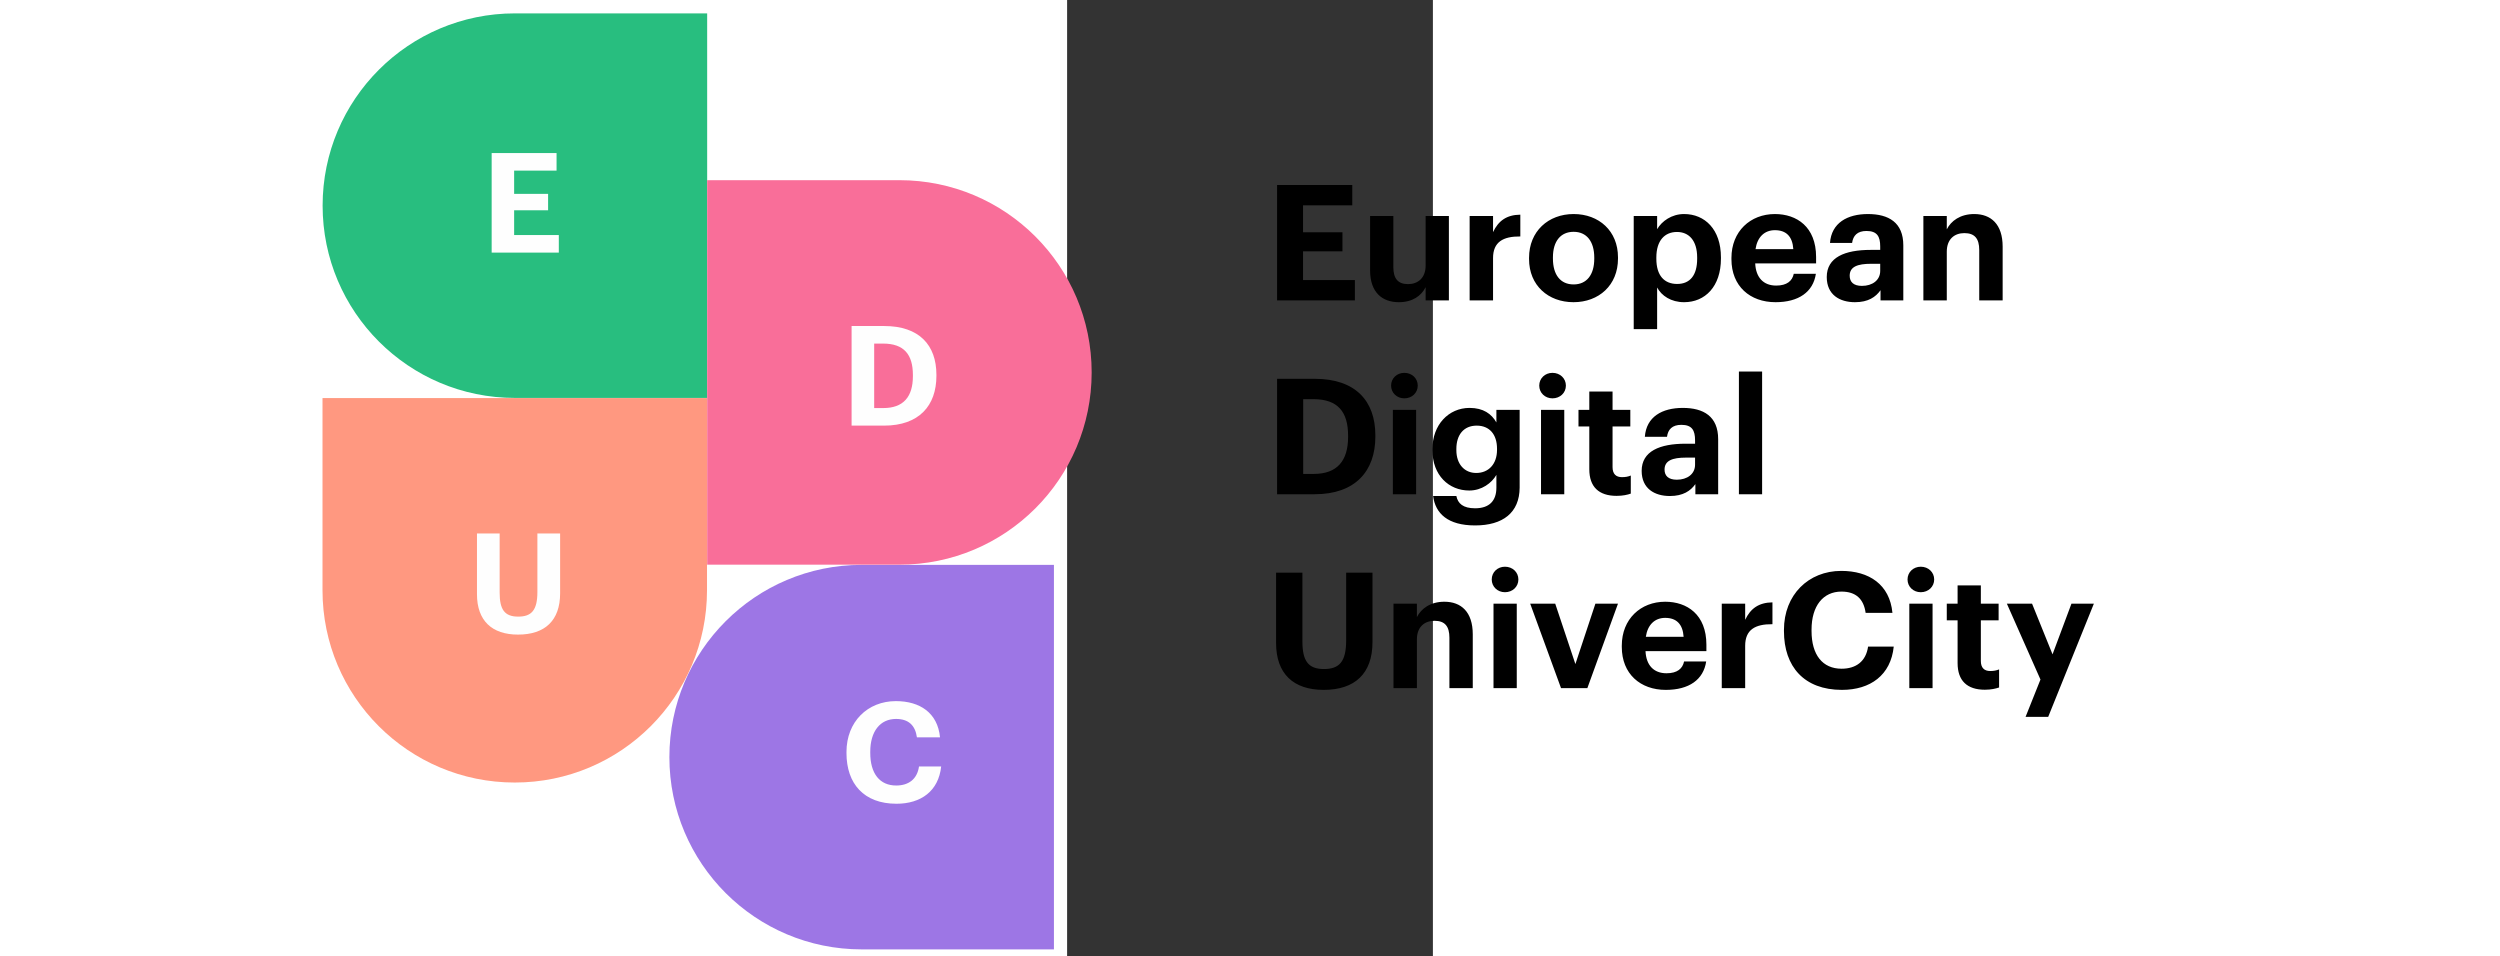
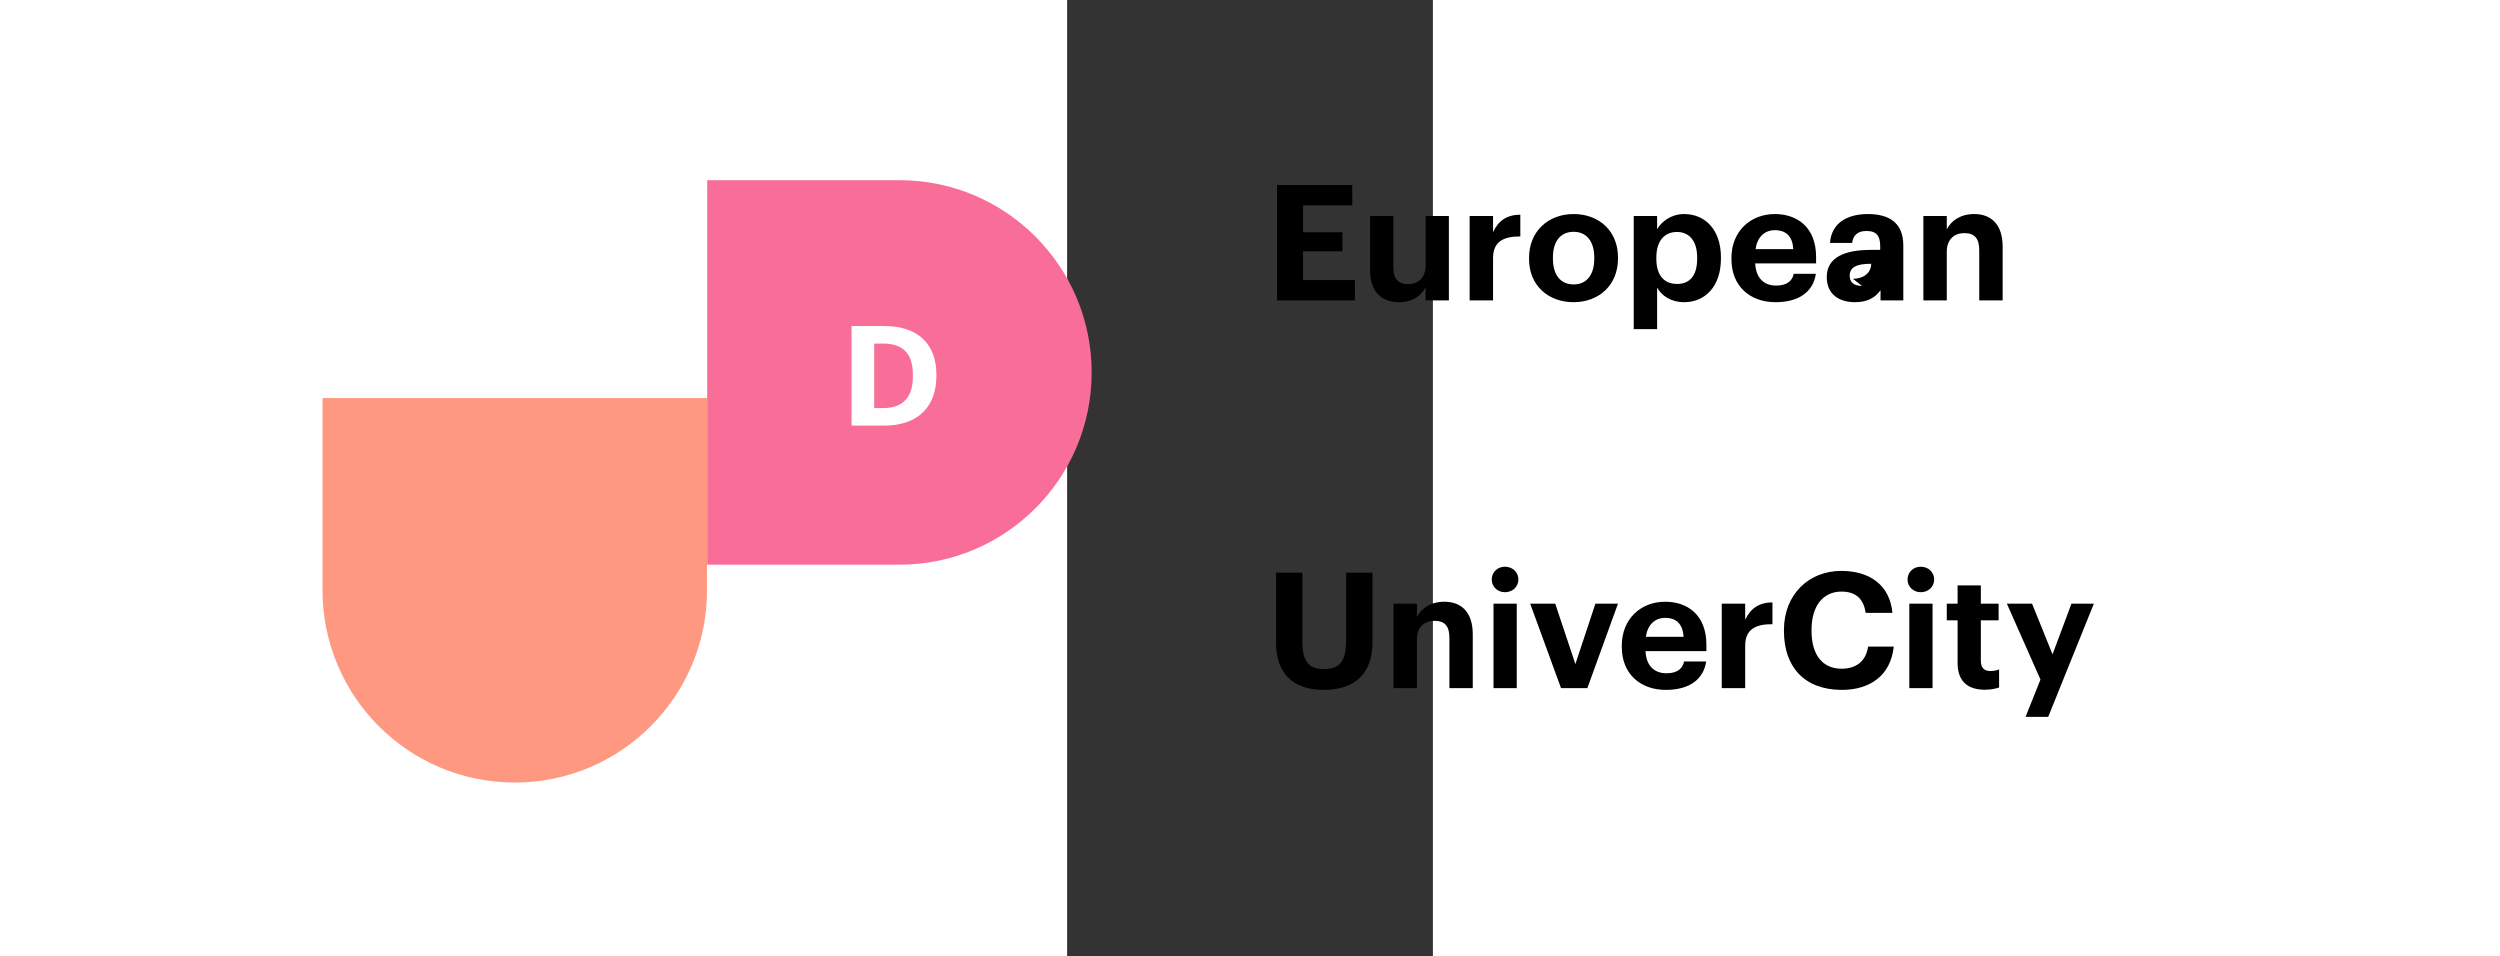
<svg xmlns="http://www.w3.org/2000/svg" xml:space="preserve" width="366px" height="140px" version="1.1" viewBox="273 120 70 183" style="shape-rendering:geometricPrecision;text-rendering:geometricPrecision;image-rendering:optimizeQuality;fill-rule:evenodd;clip-rule:evenodd;" data-v-2f8155eb="">
  <rect x="273" y="120" width="70" height="183" fill="#333333" stroke="none" />
  <g id="Layer_x0020_1" data-v-2f8155eb="">
-     <path d="M167.33 122.56c-20.32,0 -36.8,16.47 -36.8,36.79 0,20.32 16.48,36.8 36.8,36.8l36.79 0 0 -73.59 -36.79 0z" class="fil0" data-v-2f8155eb="" style="fill: rgb(40, 190, 127);" />
-     <path d="M233.69 228.1c-20.33,0 -36.8,16.47 -36.8,36.79 0,20.32 16.47,36.79 36.8,36.79l36.79 0 0 -73.58 -36.79 0z" class="fil1" data-v-2f8155eb="" style="fill: rgb(157, 118, 229);" />
    <path d="M240.91 154.48l-36.79 0 0 73.58 36.79 0c20.32,0 36.79,-16.47 36.79,-36.79 0,-20.32 -16.47,-36.79 -36.79,-36.79z" class="fil4" data-v-2f8155eb="" style="fill: rgb(249, 110, 153);" />
    <path d="M130.51 196.17l0 36.79c0,20.32 16.47,36.79 36.79,36.79 20.32,0 36.79,-16.47 36.79,-36.79l0 -36.79 -73.58 0z" class="fil3" data-v-2f8155eb="" style="fill: rgb(255, 152, 128);" />
-     <polygon points="162.88,168.34 175.73,168.34 175.73,164.98 167.18,164.98 167.18,160.24 173.68,160.24 173.68,157.1 167.18,157.1 167.18,152.65 175.3,152.65 175.3,149.29 162.88,149.29 " class="letterE" data-v-2f8155eb="" style="fill: rgb(254, 254, 254);" />
-     <path d="M167.93 241.44c5.14,0 8.05,-2.69 8.05,-7.89l0 -11.46 -4.35 0 0 11.2c0,3.49 -1.12,4.71 -3.68,4.71 -2.61,0 -3.54,-1.38 -3.54,-4.56l0 -11.35 -4.34 0 0 11.62c0,5.06 2.85,7.73 7.86,7.73z" class="letterU" data-v-2f8155eb="" style="fill: rgb(254, 254, 254);" />
    <path d="M231.76 201.45l6.21 0c6.69,0 10.02,-3.81 10.02,-9.52l0 -0.21c0,-5.7 -3.31,-9.33 -9.99,-9.33l-6.24 0 0 19.06zm4.32 -3.36l0 -12.34 1.7 0c4.03,0 5.71,2.11 5.71,6.02l0 0.22c0,3.94 -1.82,6.1 -5.65,6.1l-1.76 0z" class="letterD" data-v-2f8155eb="" style="fill: rgb(254, 254, 254);" />
    <path d="M240.34 273.81c4.69,0 8.07,-2.43 8.56,-7.14l-4.24 0c-0.35,2.45 -2,3.65 -4.37,3.65 -3.15,0 -4.96,-2.29 -4.96,-6.24l0 -0.21c0,-3.94 1.92,-6.29 4.93,-6.29 2.4,0 3.68,1.23 4,3.52l4.42 0c-0.45,-4.69 -3.86,-6.93 -8.45,-6.93 -5.4,0 -9.45,3.94 -9.45,9.73l0 0.21c0,5.86 3.33,9.7 9.56,9.7z" class="letterC" data-v-2f8155eb="" style="fill: rgb(254, 254, 254);" />
    <g id="_2319746464224" data-v-2f8155eb="">
-       <path d="M313.18 177.49l14.89 0 0 -3.89 -9.92 0 0 -5.5 7.54 0 0 -3.65 -7.54 0 0 -5.16 9.42 0 0 -3.89 -14.39 0 0 22.09zm23.3 0.34c2.66,0 4.3,-1.24 5.13,-2.87l0 2.53 4.45 0 0 -16.16 -4.45 0 0 9.48c0,2.39 -1.48,3.56 -3.37,3.56 -1.91,0 -2.81,-1.05 -2.81,-3.24l0 -9.8 -4.45 0 0 10.41c0,4.24 2.35,6.09 5.5,6.09zm13.55 -0.34l4.48 0 0 -8.1c0,-3.08 1.91,-4.17 5.22,-4.14l0 -4.17c-2.63,0.03 -4.2,1.18 -5.22,3.34l0 -3.09 -4.48 0 0 16.16zm19.87 0.34c4.85,0 8.52,-3.24 8.52,-8.34l0 -0.25c0,-5.04 -3.64,-8.28 -8.49,-8.28 -4.85,0 -8.53,3.31 -8.53,8.37l0 0.25c0,5.04 3.68,8.25 8.5,8.25zm0.03 -3.4c-2.53,0 -3.96,-1.85 -3.96,-4.94l0 -0.25c0,-3.09 1.49,-4.88 3.96,-4.88 2.5,0 3.95,1.85 3.95,4.94l0 0.22c0,3.06 -1.45,4.91 -3.95,4.91zm11.5 8.56l4.48 0 0 -7.97c0.84,1.57 2.66,2.81 5.16,2.81 4.02,0 7.05,-3 7.05,-8.34l0 -0.25c0,-5.35 -3.09,-8.28 -7.05,-8.28 -2.38,0 -4.26,1.36 -5.16,2.9l0 -2.53 -4.48 0 0 21.66zm8.31 -8.65c-2.44,0 -3.98,-1.58 -3.98,-4.82l0 -0.25c0,-3.24 1.6,-4.88 3.95,-4.88 2.26,0 3.86,1.61 3.86,4.88l0 0.25c0,3.15 -1.36,4.82 -3.83,4.82zm18.83 3.49c4.42,0 7.2,-1.95 7.72,-5.44l-4.23 0c-0.28,1.36 -1.3,2.26 -3.37,2.26 -2.44,0 -3.89,-1.55 -4.01,-4.24l11.65 0 0 -1.23c0,-5.78 -3.71,-8.22 -7.88,-8.22 -4.7,0 -8.32,3.31 -8.32,8.4l0 0.25c0,5.16 3.56,8.22 8.44,8.22zm-3.83 -10.16c0.34,-2.29 1.7,-3.62 3.71,-3.62 2.13,0 3.36,1.17 3.52,3.62l-7.23 0zm19.04 10.16c2.53,0 3.95,-0.99 4.88,-2.29l0 1.95 4.36 0 0 -10.54c0,-4.38 -2.81,-5.99 -6.77,-5.99 -3.95,0 -6.98,1.7 -7.26,5.53l4.23 0c0.19,-1.39 0.99,-2.29 2.75,-2.29 2.04,0 2.63,1.05 2.63,2.97l0 0.65 -1.82 0c-4.95,0 -8.41,1.42 -8.41,5.19 0,3.4 2.47,4.82 5.41,4.82zm1.33 -3.12c-1.64,0 -2.35,-0.77 -2.35,-1.95 0,-1.73 1.51,-2.28 4.11,-2.28l1.73 0 0 1.36c0,1.79 -1.51,2.87 -3.49,2.87zm11.75 2.78l4.48 0 0 -9.33c0,-2.38 1.45,-3.55 3.36,-3.55 1.98,0 2.85,1.05 2.85,3.24l0 9.64 4.48 0 0 -10.29c0,-4.32 -2.26,-6.24 -5.44,-6.24 -2.69,0 -4.45,1.33 -5.25,2.93l0 -2.56 -4.48 0 0 16.16z" class="fil2" data-v-2f8155eb="" />
-       <path d="M313.18 214.58l7.2 0c7.75,0 11.61,-4.41 11.61,-11.03l0 -0.24c0,-6.61 -3.83,-10.82 -11.58,-10.82l-7.23 0 0 22.09zm5 -3.89l0 -14.3 1.98 0c4.66,0 6.61,2.44 6.61,6.98l0 0.25c0,4.57 -2.1,7.07 -6.55,7.07l-2.04 0zm19.35 -14.46c1.46,0 2.57,-1.05 2.57,-2.44 0,-1.39 -1.11,-2.44 -2.57,-2.44 -1.42,0 -2.53,1.05 -2.53,2.44 0,1.39 1.11,2.44 2.53,2.44zm-2.19 18.35l4.45 0 0 -16.15 -4.45 0 0 16.15zm15.73 5.97c5.32,0 8.5,-2.44 8.53,-7.23l0 -14.89 -4.45 0 0 2.41c-0.93,-1.64 -2.5,-2.78 -5.13,-2.78 -4.02,0 -7.11,3.24 -7.11,7.87l0 0.22c0,4.79 3.13,7.72 7.05,7.72 2.38,0 4.29,-1.42 5.19,-2.99l0 2.44c0,2.53 -1.36,3.95 -4.08,3.95 -2.29,0 -3.3,-0.92 -3.58,-2.35l-4.45 0c0.43,3.34 2.81,5.63 8.03,5.63zm0.22 -10.04c-2.23,0 -3.8,-1.67 -3.8,-4.36l0 -0.25c0,-2.66 1.39,-4.45 3.89,-4.45 2.44,0 3.89,1.67 3.89,4.42l0 0.22c0,2.75 -1.64,4.42 -3.98,4.42zm14.59 -14.28c1.45,0 2.57,-1.05 2.57,-2.44 0,-1.39 -1.12,-2.44 -2.57,-2.44 -1.42,0 -2.53,1.05 -2.53,2.44 0,1.39 1.11,2.44 2.53,2.44zm-2.19 18.35l4.45 0 0 -16.15 -4.45 0 0 16.15zm14.46 0.31c1.21,0 2.1,-0.21 2.72,-0.43l0 -3.46c-0.52,0.22 -1.02,0.31 -1.7,0.31 -1.14,0 -1.79,-0.62 -1.79,-1.92l0 -7.78 3.4 0 0 -3.18 -3.4 0 0 -3.5 -4.45 0 0 3.5 -2.07 0 0 3.18 2.07 0 0 8.19c0,3.36 1.82,5.09 5.22,5.09zm10.2 0.03c2.54,0 3.96,-0.99 4.88,-2.28l0 1.94 4.36 0 0 -10.53c0,-4.39 -2.81,-5.99 -6.77,-5.99 -3.95,0 -6.98,1.69 -7.26,5.53l4.24 0c0.18,-1.39 0.98,-2.29 2.75,-2.29 2.04,0 2.62,1.05 2.62,2.97l0 0.64 -1.82 0c-4.94,0 -8.4,1.43 -8.4,5.2 0,3.39 2.47,4.81 5.4,4.81zm1.33 -3.12c-1.64,0 -2.35,-0.77 -2.35,-1.94 0,-1.73 1.52,-2.29 4.11,-2.29l1.73 0 0 1.36c0,1.79 -1.51,2.87 -3.49,2.87zm11.88 2.78l4.44 0 0 -23.48 -4.44 0 0 23.48z" class="fil2" data-v-2f8155eb="" />
+       <path d="M313.18 177.49l14.89 0 0 -3.89 -9.92 0 0 -5.5 7.54 0 0 -3.65 -7.54 0 0 -5.16 9.42 0 0 -3.89 -14.39 0 0 22.09zm23.3 0.34c2.66,0 4.3,-1.24 5.13,-2.87l0 2.53 4.45 0 0 -16.16 -4.45 0 0 9.48c0,2.39 -1.48,3.56 -3.37,3.56 -1.91,0 -2.81,-1.05 -2.81,-3.24l0 -9.8 -4.45 0 0 10.41c0,4.24 2.35,6.09 5.5,6.09zm13.55 -0.34l4.48 0 0 -8.1c0,-3.08 1.91,-4.17 5.22,-4.14l0 -4.17c-2.63,0.03 -4.2,1.18 -5.22,3.34l0 -3.09 -4.48 0 0 16.16zm19.87 0.34c4.85,0 8.52,-3.24 8.52,-8.34l0 -0.25c0,-5.04 -3.64,-8.28 -8.49,-8.28 -4.85,0 -8.53,3.31 -8.53,8.37l0 0.25c0,5.04 3.68,8.25 8.5,8.25zm0.03 -3.4c-2.53,0 -3.96,-1.85 -3.96,-4.94l0 -0.25c0,-3.09 1.49,-4.88 3.96,-4.88 2.5,0 3.95,1.85 3.95,4.94l0 0.22c0,3.06 -1.45,4.91 -3.95,4.91zm11.5 8.56l4.48 0 0 -7.97c0.84,1.57 2.66,2.81 5.16,2.81 4.02,0 7.05,-3 7.05,-8.34l0 -0.25c0,-5.35 -3.09,-8.28 -7.05,-8.28 -2.38,0 -4.26,1.36 -5.16,2.9l0 -2.53 -4.48 0 0 21.66zm8.31 -8.65c-2.44,0 -3.98,-1.58 -3.98,-4.82l0 -0.25c0,-3.24 1.6,-4.88 3.95,-4.88 2.26,0 3.86,1.61 3.86,4.88l0 0.25c0,3.15 -1.36,4.82 -3.83,4.82zm18.83 3.49c4.42,0 7.2,-1.95 7.72,-5.44l-4.23 0c-0.28,1.36 -1.3,2.26 -3.37,2.26 -2.44,0 -3.89,-1.55 -4.01,-4.24l11.65 0 0 -1.23c0,-5.78 -3.71,-8.22 -7.88,-8.22 -4.7,0 -8.32,3.31 -8.32,8.4l0 0.25c0,5.16 3.56,8.22 8.44,8.22zm-3.83 -10.16c0.34,-2.29 1.7,-3.62 3.71,-3.62 2.13,0 3.36,1.17 3.52,3.62l-7.23 0zm19.04 10.16c2.53,0 3.95,-0.99 4.88,-2.29l0 1.95 4.36 0 0 -10.54c0,-4.38 -2.81,-5.99 -6.77,-5.99 -3.95,0 -6.98,1.7 -7.26,5.53l4.23 0c0.19,-1.39 0.99,-2.29 2.75,-2.29 2.04,0 2.63,1.05 2.63,2.97l0 0.65 -1.82 0c-4.95,0 -8.41,1.42 -8.41,5.19 0,3.4 2.47,4.82 5.41,4.82zm1.33 -3.12c-1.64,0 -2.35,-0.77 -2.35,-1.95 0,-1.73 1.51,-2.28 4.11,-2.28c0,1.79 -1.51,2.87 -3.49,2.87zm11.75 2.78l4.48 0 0 -9.33c0,-2.38 1.45,-3.55 3.36,-3.55 1.98,0 2.85,1.05 2.85,3.24l0 9.64 4.48 0 0 -10.29c0,-4.32 -2.26,-6.24 -5.44,-6.24 -2.69,0 -4.45,1.33 -5.25,2.93l0 -2.56 -4.48 0 0 16.16z" class="fil2" data-v-2f8155eb="" />
      <path d="M322.1 252.02c5.97,0 9.34,-3.12 9.34,-9.14l0 -13.29 -5.04 0 0 12.98c0,4.05 -1.3,5.46 -4.26,5.46 -3.03,0 -4.11,-1.6 -4.11,-5.28l0 -13.16 -5.04 0 0 13.47c0,5.87 3.31,8.96 9.11,8.96zm13.36 -0.34l4.48 0 0 -9.33c0,-2.38 1.46,-3.55 3.37,-3.55 1.98,0 2.85,1.05 2.85,3.24l0 9.64 4.47 0 0 -10.29c0,-4.32 -2.25,-6.24 -5.43,-6.24 -2.69,0 -4.45,1.33 -5.26,2.94l0 -2.57 -4.48 0 0 16.16zm21.33 -18.35c1.46,0 2.57,-1.05 2.57,-2.44 0,-1.39 -1.11,-2.44 -2.57,-2.44 -1.42,0 -2.53,1.05 -2.53,2.44 0,1.39 1.11,2.44 2.53,2.44zm-2.19 18.35l4.45 0 0 -16.16 -4.45 0 0 16.16zm12.92 0l5.04 0 5.86 -16.16 -4.32 0 -3.83 11.56 -3.86 -11.56 -4.79 0 5.9 16.16zm20.06 0.34c4.42,0 7.2,-1.94 7.72,-5.44l-4.23 0c-0.28,1.36 -1.29,2.26 -3.36,2.26 -2.45,0 -3.9,-1.54 -4.02,-4.24l11.65 0 0 -1.23c0,-5.78 -3.71,-8.22 -7.88,-8.22 -4.7,0 -8.31,3.31 -8.31,8.41l0 0.24c0,5.16 3.55,8.22 8.43,8.22zm-3.83 -10.16c0.34,-2.29 1.7,-3.62 3.71,-3.62 2.13,0 3.36,1.18 3.52,3.62l-7.23 0zm14.53 9.82l4.48 0 0 -8.09c0,-3.09 1.91,-4.17 5.22,-4.14l0 -4.18c-2.63,0.04 -4.2,1.18 -5.22,3.34l0 -3.09 -4.48 0 0 16.16zm22.99 0.34c5.44,0 9.36,-2.81 9.92,-8.28l-4.91 0c-0.41,2.84 -2.32,4.23 -5.07,4.23 -3.65,0 -5.75,-2.65 -5.75,-7.23l0 -0.24c0,-4.57 2.23,-7.29 5.72,-7.29 2.78,0 4.26,1.42 4.63,4.07l5.13 0c-0.52,-5.44 -4.48,-8.03 -9.79,-8.03 -6.27,0 -10.97,4.57 -10.97,11.28l0 0.25c0,6.79 3.86,11.24 11.09,11.24zm15.09 -18.69c1.45,0 2.57,-1.05 2.57,-2.44 0,-1.39 -1.12,-2.44 -2.57,-2.44 -1.42,0 -2.53,1.05 -2.53,2.44 0,1.39 1.11,2.44 2.53,2.44zm-2.19 18.35l4.45 0 0 -16.16 -4.45 0 0 16.16zm14.46 0.31c1.21,0 2.1,-0.22 2.72,-0.43l0 -3.46c-0.52,0.21 -1.02,0.31 -1.7,0.31 -1.14,0 -1.79,-0.62 -1.79,-1.92l0 -7.78 3.4 0 0 -3.19 -3.4 0 0 -3.49 -4.45 0 0 3.49 -2.07 0 0 3.19 2.07 0 0 8.18c0,3.37 1.82,5.1 5.22,5.1zm7.79 5.19l4.33 0 8.74 -21.66 -4.29 0 -3.62 9.7 -3.92 -9.7 -4.82 0 6.43 14.52 -2.85 7.14z" class="fil2" data-v-2f8155eb="" />
    </g>
    <a class="a-text1" data-v-2f8155eb="">
      <rect x="0" y="0" width="500" height="500" opacity="0" class="rect1" data-v-2f8155eb="" />
    </a>
  </g>
</svg>